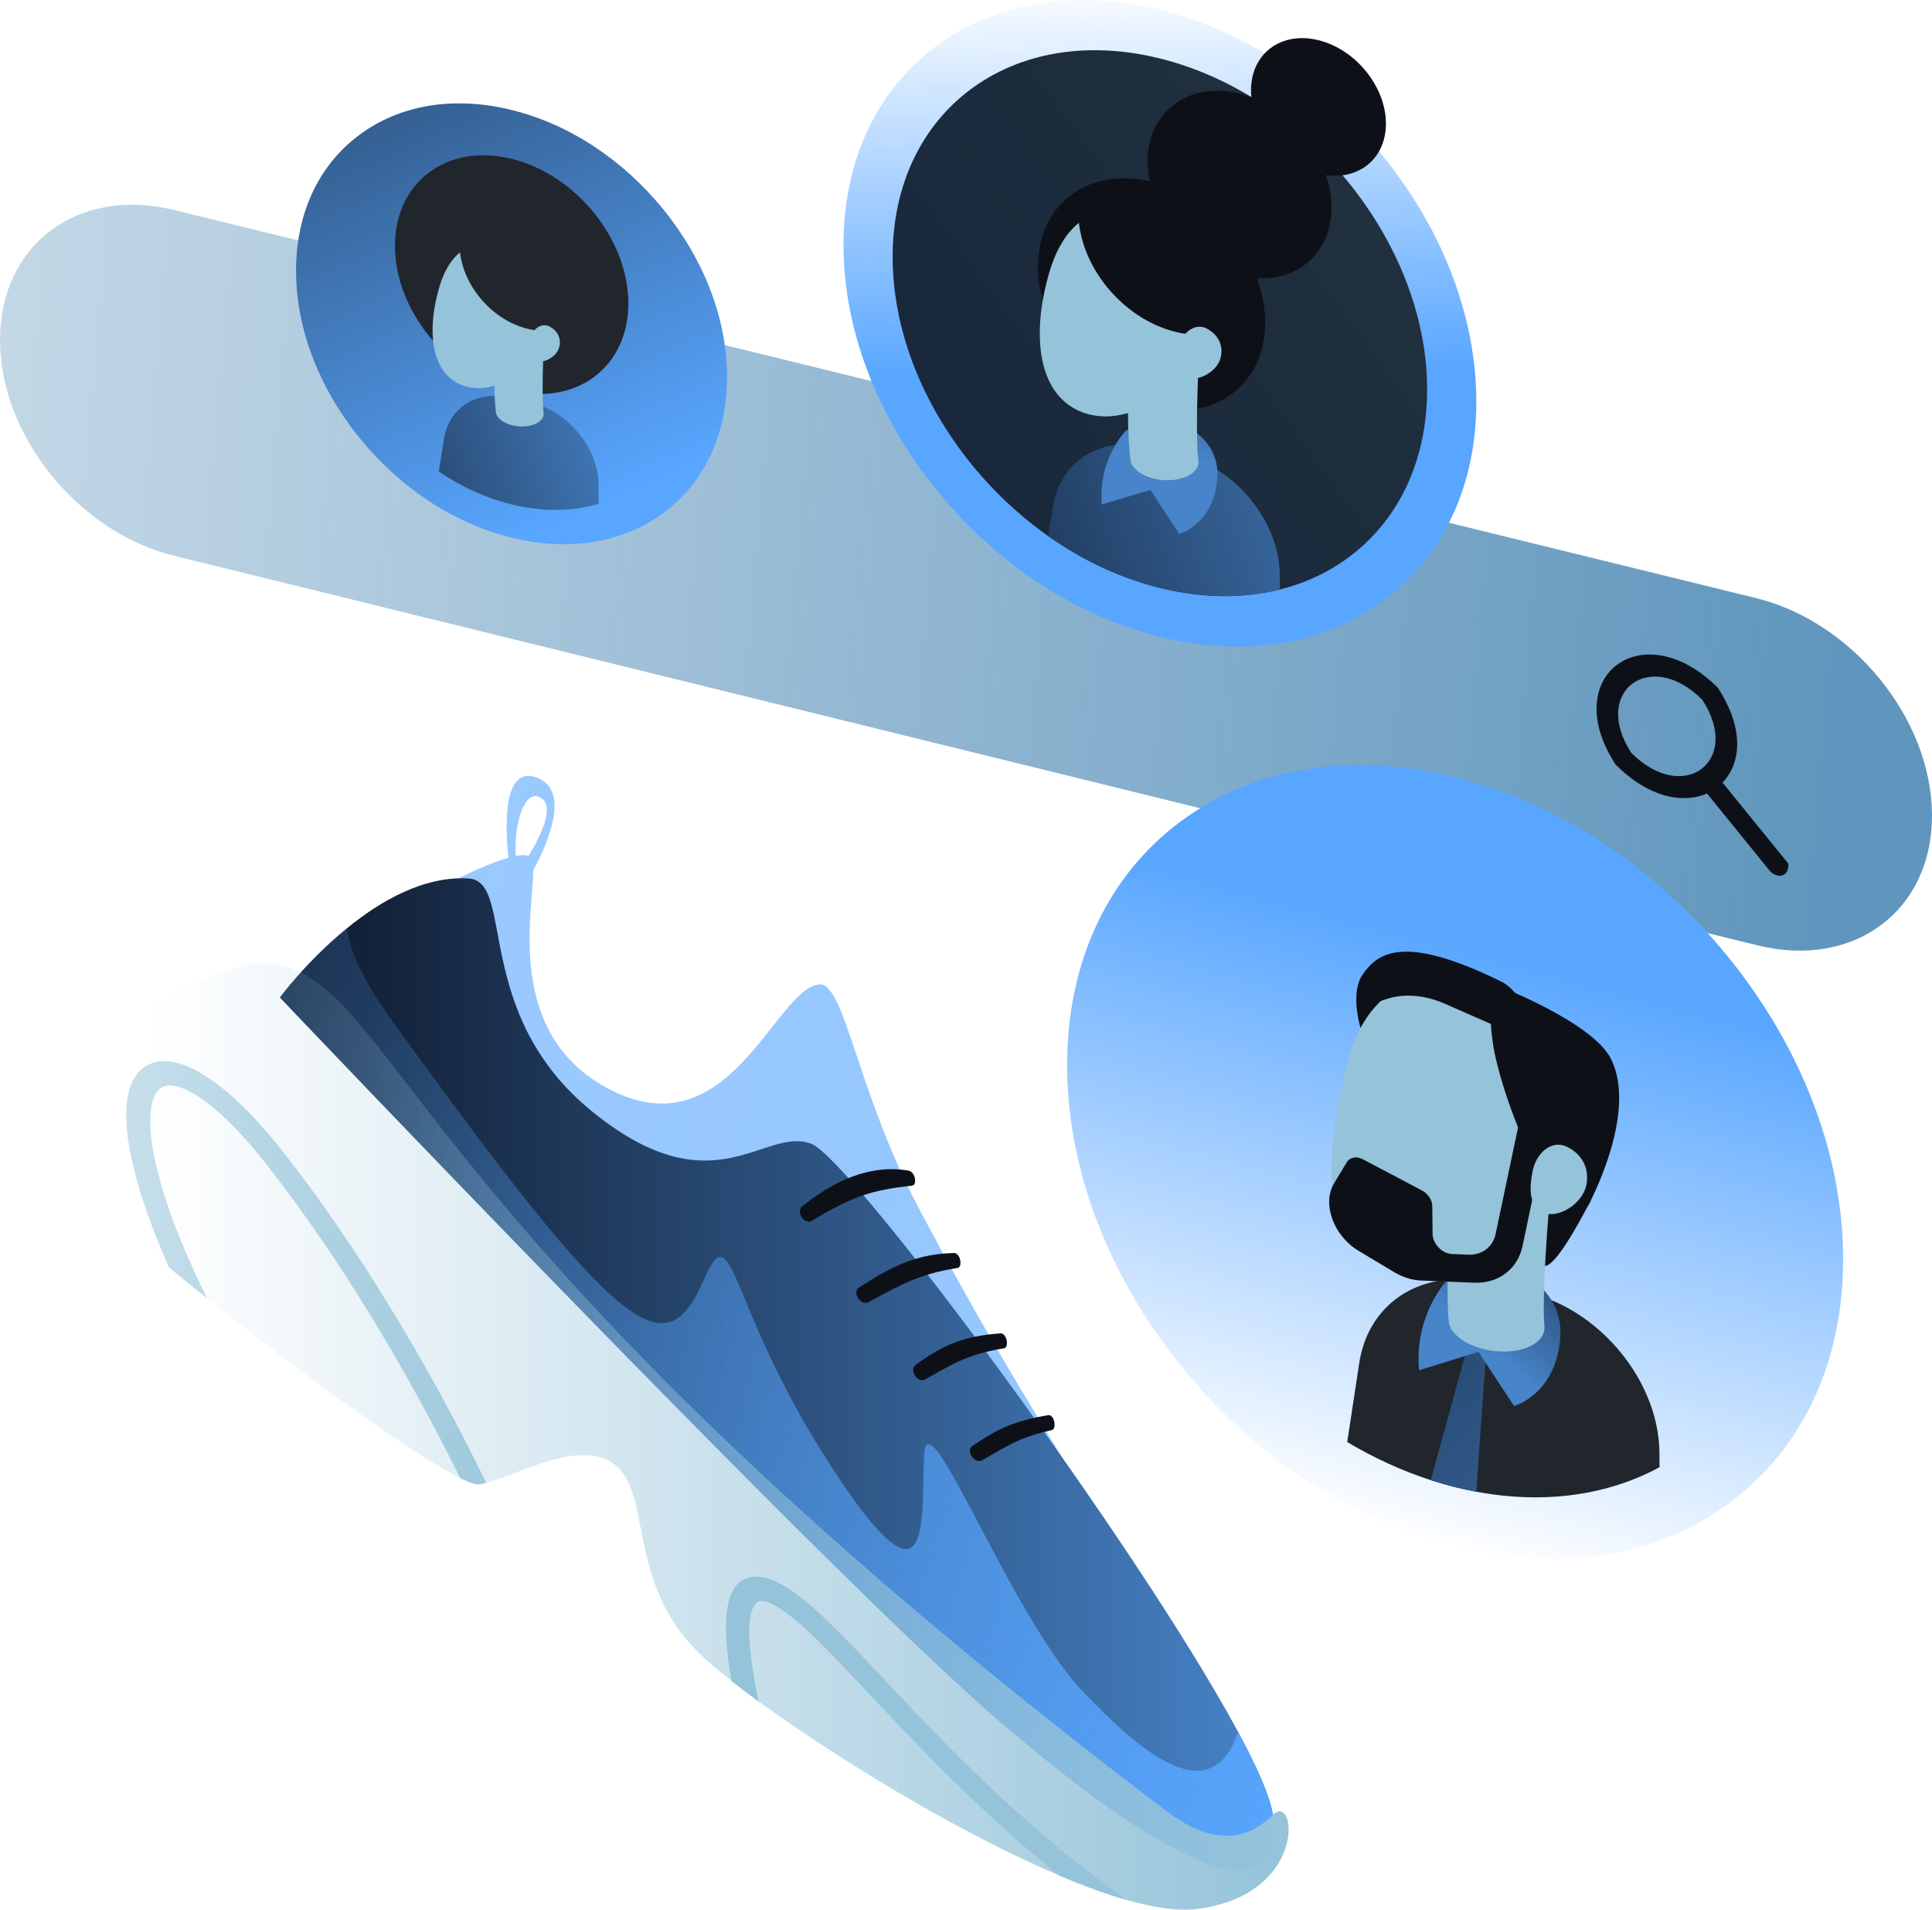
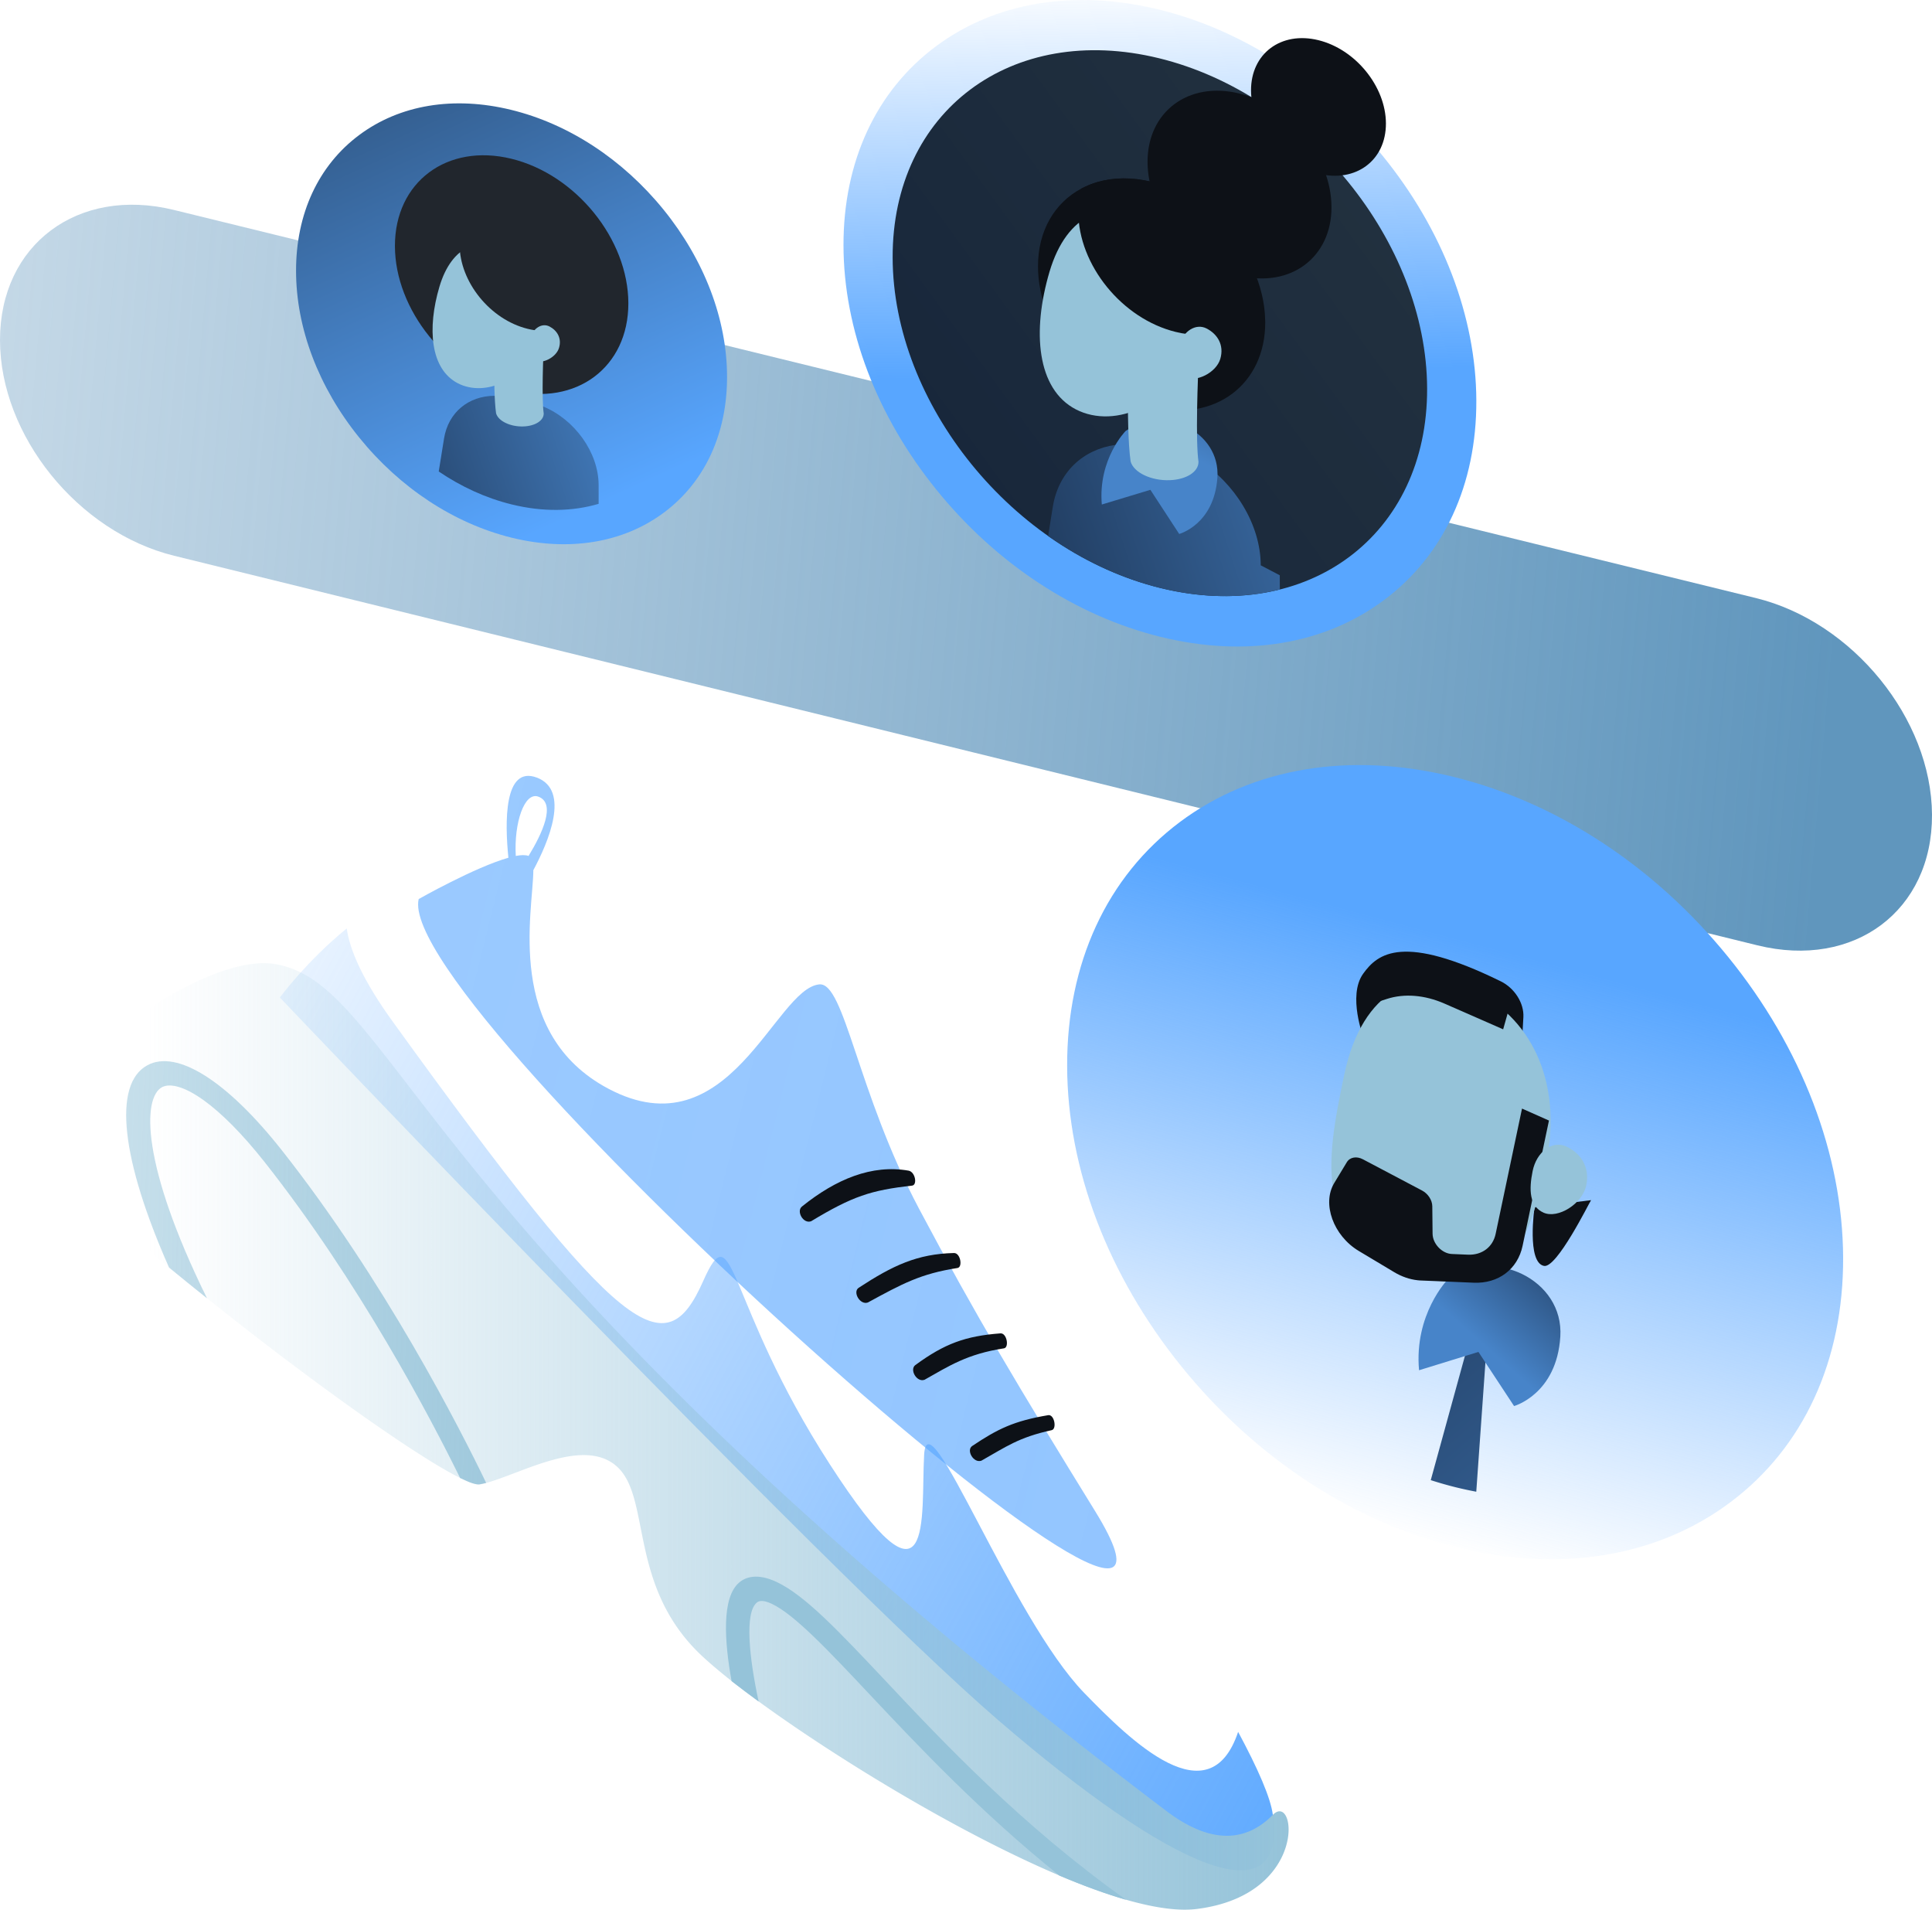
<svg xmlns="http://www.w3.org/2000/svg" width="340" height="336" fill="none">
  <g clip-path="url(#a)">
    <path d="M309.29 166.33 30.63 97.781C13.71 93.618 0 76.618 0 59.828c0-16.79 13.7-27.033 30.6-22.89l278.42 68.29c17.02 4.173 30.89 21.233 30.98 38.113.08 16.88-13.67 27.182-30.71 22.989z" fill="url(#b)" />
-     <path d="m314.71 151.945-11.57-14.255c3.26-3.384 3.88-9.523-.84-16.691-13.21-13.197-28.13-2.016-17.99 13.506 5.8 5.84 11.89 6.958 16.09 5.101l10.99 13.537c.37.459.86.758 1.35.878 1.04.27 2.09-.329 1.97-2.076zm-27.62-19.476c-7.06-10.781 3.33-18.547 12.49-9.344 7.06 10.791-3.32 18.558-12.49 9.344z" fill="#0D1117" />
    <path d="M192.72 265.875c-13.42-21.762-20.88-34.17-30.98-53.196-10.9-20.554-13.12-39.93-17.57-39.481-7.83.789-15.83 29.608-37.08 18.368-18.3-9.683-13.27-31.215-13.23-38.463 2.67-4.981 6.54-14.075.61-16.291-5.81-2.176-5.63 7.896-5 14.105-5.89 1.657-15.79 7.268-15.79 7.268-4.61 19.455 148.44 155.346 119.04 107.69zM94.74 140.166c3.17 1.168.68 6.499-1.72 10.432-.52-.2-1.3-.18-2.25 0-.34-5.81 1.52-11.33 3.97-10.432z" fill="url(#c)" />
-     <path d="M175.62 302.611C145 276.228 49.25 175.505 49.25 175.505s4.73-6.419 11.77-12.149c5.97-4.881 13.64-9.283 21.5-8.784 8.18.529.42 23.808 21.8 41.088 21.38 17.279 30.11 2.445 38.45 5.58 7 2.615 57.34 70.526 75.12 103.488 3.48 6.468 5.72 11.579 6.11 14.594 2.45 18.368-17.73 9.703-48.38-16.711z" fill="url(#d)" />
    <path d="M142.74 214.875c7.25-4.383 10.54-5.471 17.77-6.269.97-.11.57-2.426-.62-2.636-6.44-1.128-12.78 1.488-18.77 6.319-1.01.829.23 3.085 1.62 2.586zM152.73 229.168c6.05-3.294 9.27-5.061 15.77-6.069.96-.15.53-2.666-.62-2.636-6.46.16-10.74 2.176-16.77 6.119-1.1.729.23 3.085 1.62 2.586zM162.7 242.766c4.3-2.416 7.48-4.532 13.98-5.531.96-.149.51-2.725-.62-2.635-6.17.469-9.83 1.807-14.98 5.58-1.05.779.23 3.085 1.62 2.586zM172.71 257c4.3-2.416 6.51-4.093 12.37-5.37.94-.2.48-2.825-.62-2.636-6 1.008-8.87 2.406-13.37 5.421-1.09.738.23 3.084 1.62 2.585z" fill="#0D1117" />
    <path d="M175.62 302.609C145 276.226 49.25 175.503 49.25 175.503s4.73-6.419 11.77-12.149c.51 3.674 2.7 8.945 8.17 16.501 40.6 56.202 47.92 60.534 54.56 45.54 5.54-12.468 3.89 3.764 22.28 32.234 18.42 28.539 16 9.273 16.6-1.638.58-10.92 15.29 28.59 28.17 41.867 8.22 8.475 22.02 21.991 27.09 6.858 3.48 6.468 5.72 11.579 6.11 14.594 2.45 18.378-17.73 9.713-48.38-16.701z" fill="url(#e)" />
    <path d="M210.65 335.872c-3.27.42-7.54-.209-12.46-1.617-3.62-1.048-7.6-2.505-11.76-4.272-17.89-7.587-39.43-20.784-52.91-30.616a177.627 177.627 0 0 1-4.76-3.584c-2.42-1.927-4.42-3.624-5.85-5.031-12.43-12.249-8.27-27.532-14.48-32.842-5.83-4.992-16.55 1.277-22.85 3.004-.4.1-.78.19-1.13.25-.61.11-1.8-.299-3.46-1.118-8.12-4.013-27.58-18.028-44.54-31.614a573.156 573.156 0 0 1-6.68-5.411c-12.39-10.262-22.2-19.406-23.07-22.65-2.37-8.894 27.96-33.122 41.77-30.736 21.59 3.744 24.03 48.475 156.79 148.998 8.62 6.518 14.61 4.871 18.74.679 4.13-4.183 6.3 14.075-13.35 16.56z" fill="url(#f)" />
    <path d="M155.78 295.672c-8.19-8.684-14.09-14.963-19.1-17.329-3.45-1.617-5.5-.849-6.6.1-3.1 2.645-2.61 10.282-1.33 17.349 1.45 1.128 3.04 2.326 4.76 3.584-1.69-7.797-2.46-15.593-.35-17.38.21-.189.79-.678 2.63.17 4.03 1.907 9.9 8.136 17.34 16.052 8.42 8.944 19.35 20.554 33.3 31.784 4.17 1.767 8.15 3.224 11.76 4.272-18.4-13.077-32.28-27.821-42.41-38.602z" fill="url(#g)" />
    <path d="M49.59 202.377c-9.61-12.169-18.44-17.769-23.65-14.954-6.17 3.344-4.56 16.711 3.81 35.597 2.16 1.777 4.39 3.584 6.68 5.411-11.66-23.658-11.33-35.298-7.92-37.145 1.44-.758 4.03-.109 7.47 2.396 2.96 2.156 6.57 5.69 10.63 10.831 16.61 21.053 29.13 44.891 34.36 55.532 1.66.819 2.85 1.228 3.46 1.118.35-.07.74-.149 1.13-.249-4.62-9.593-17.91-35.647-35.97-58.537z" fill="url(#h)" />
    <path d="M90.05 94.606c-10.13-2.495-19.66-8.754-26.83-17.619C56.05 68.123 52.1 57.701 52.1 47.65c-.01-10.042 3.93-18.527 11.08-23.868 7.15-5.35 16.66-6.928 26.78-4.452 10.13 2.475 19.65 8.724 26.83 17.579 7.18 8.864 11.14 19.286 11.16 29.338.02 10.063-3.91 18.558-11.07 23.908-7.17 5.36-16.7 6.938-26.83 4.452z" fill="url(#i)" />
    <path d="M105.35 85.353v3.294c-4.55 1.347-9.77 1.467-15.32.1-4.55-1.118-8.89-3.125-12.82-5.79l.93-5.78c.74-4.632 4.33-7.527 8.9-7.537.95-.01 1.95.1 2.96.35l3.61.888c.66.16 1.31.37 1.94.629 5.56 2.266 9.79 8.086 9.8 13.846z" fill="url(#j)" />
    <path d="M69.5 43.277c-.01-11.25 9.17-18.118 20.51-15.343 11.34 2.775 20.55 14.155 20.57 25.415.02 11.26-9.17 18.138-20.52 15.353-11.34-2.785-20.55-14.175-20.56-25.425z" fill="#21262D" />
    <path d="M94.86 59.538c-2.17 7.327-9.45 10.402-14.29 7.896-4.84-2.505-5.41-9.653-3.24-16.98s7.2-9.014 12.04-6.508c4.84 2.505 7.66 8.265 5.49 15.592z" fill="#95C3D9" />
    <path d="m95.79 58.81-8.61-2.596c-.07 1.158-.49 12.188.12 16.5.37 1.368 2.53 2.407 4.84 2.317 2.07-.08 3.53-1.048 3.54-2.236h.01c-.38-2.586-.13-9.953.1-13.986z" fill="#95C3D9" />
    <path d="M80.88 43.036c-.01-6.568 5.35-10.57 11.97-8.954 6.62 1.617 11.99 8.256 12 14.824.01 6.569-5.35 10.582-11.97 8.954-6.62-1.617-11.99-8.255-12-14.824z" fill="#21262D" />
    <path d="M98.38 61.196c-.5 1.707-2.98 2.934-4.32 2.245-1.34-.688-1.26-2.245-.76-3.953.51-1.706 2.06-2.735 3.4-2.046 1.34.699 2.19 2.056 1.68 3.754z" fill="#95C3D9" />
    <path d="M204.25 112.056c-14.88-3.654-28.89-12.838-39.43-25.855-10.54-13.007-16.35-28.28-16.38-43.014-.03-14.724 5.72-27.152 16.2-34.988C175.12.362 189.07-1.953 203.93 1.67c14.87 3.634 28.87 12.788 39.42 25.775 10.56 12.997 16.41 28.28 16.46 43.034.05 14.754-5.7 27.212-16.2 35.068-10.49 7.856-24.47 10.172-39.36 6.509z" fill="url(#k)" />
    <path d="M157.09 45.303c-.06-25.715 20.92-41.407 46.87-35.058 25.96 6.348 47.1 32.353 47.19 58.107.09 25.765-20.92 41.497-46.92 35.109-25.99-6.38-47.09-32.423-47.14-58.158z" fill="url(#l)" />
-     <path d="m225.22 101.215.01 2.505c-6.32 1.587-13.45 1.597-21.01-.259-7.06-1.737-13.76-4.912-19.77-9.154l.82-5.101c.97-6.11 5.31-10.132 11.05-10.931.77-.11 1.56-.15 2.37-.14 1.29.03 2.62.2 3.98.53l5.31 1.307c.99.24 1.96.559 2.91.958a20.96 20.96 0 0 1 3.35 1.747c6.4 4.043 10.95 11.32 10.98 18.538z" fill="url(#m)" />
+     <path d="m225.22 101.215.01 2.505c-6.32 1.587-13.45 1.597-21.01-.259-7.06-1.737-13.76-4.912-19.77-9.154l.82-5.101c.97-6.11 5.31-10.132 11.05-10.931.77-.11 1.56-.15 2.37-.14 1.29.03 2.62.2 3.98.53l5.31 1.307c.99.24 1.96.559 2.91.958c6.4 4.043 10.95 11.32 10.98 18.538z" fill="url(#m)" />
    <path d="M198.08 75.84s-4.86 4.931-4.18 12.927l8.55-2.585 5.07 7.766s6.13-1.647 6.72-9.882c.59-8.226-9.65-12.967-16.16-8.226z" fill="url(#n)" />
    <path d="M222.66 56.693c.03 10.95-8.89 17.629-19.94 14.924C191.67 68.91 182.7 57.84 182.67 46.9c-.02-6.329 2.96-11.23 7.61-13.716.9-.479 1.87-.878 2.88-1.168 2.81-.808 6.02-.868 9.44-.04 4.7 1.148 9.03 3.814 12.45 7.347 4.52 4.662 7.47 10.821 7.6 16.99 0 .13.01.26.01.38z" fill="#0D1117" />
    <path d="M209.72 60.786c-3.08 10.441-13.45 14.823-20.37 11.25-6.91-3.574-7.74-13.756-4.66-24.198 3.08-10.431 10.25-12.847 17.15-9.273 6.92 3.574 10.96 11.789 7.88 22.22z" fill="#95C3D9" />
    <path d="m211.05 61.365-12.29-3.693c-.09 1.647-.67 17.37.21 23.519.53 1.946 3.62 3.423 6.9 3.294 2.95-.11 5.03-1.488 5.04-3.185h.01c-.53-3.683-.18-14.185.13-19.935z" fill="#95C3D9" />
    <path d="M221 54.467c-3.07 3.713-8.24 5.37-14.1 3.933-9.44-2.316-17.12-11.77-17.14-21.123 0-1.458.18-2.825.53-4.083.9-.48 1.87-.879 2.88-1.168 2.81-.809 6.02-.868 9.44-.04 4.7 1.148 9.03 3.813 12.45 7.347 3.57 4.383 5.82 9.763 5.94 15.134z" fill="#0D1117" />
    <path d="M201.95 28.512c-.03-8.854 7.2-14.255 16.13-12.068 8.94 2.186 16.21 11.13 16.24 19.984.03 8.855-7.2 14.265-16.14 12.08-8.94-2.187-16.2-11.141-16.23-19.996z" fill="#0D1117" />
    <path d="M220.16 15.915c-.02-6.488 5.28-10.451 11.83-8.854 6.56 1.597 11.89 8.165 11.91 14.654.02 6.498-5.28 10.461-11.83 8.854-6.56-1.607-11.89-8.165-11.91-14.654z" fill="#0D1117" />
    <path d="M214.75 63.151c-.72 2.426-4.25 4.183-6.15 3.195-1.91-.989-1.8-3.205-1.09-5.63.72-2.426 2.93-3.903 4.84-2.915 1.91.988 3.12 2.915 2.4 5.35z" fill="#95C3D9" />
    <path d="M256.27 272.243c-18.25-4.512-35.43-15.822-48.36-31.824-12.92-15.991-20.07-34.758-20.11-52.846-.05-18.079 7-33.322 19.83-42.935 12.84-9.603 29.94-12.428 48.15-7.956 18.23 4.482 35.4 15.732 48.35 31.694 12.96 15.972 20.15 34.749 20.23 52.867.08 18.128-6.96 33.421-19.82 43.054-12.86 9.653-30.01 12.469-48.27 7.946z" fill="url(#o)" />
-     <path d="M292.05 258.148c-8.95 4.852-20.09 6.589-32.25 4.313-1.17-.22-2.37-.479-3.56-.769-1.5-.369-2.98-.799-4.45-1.268-5.11-1.657-10.04-3.923-14.7-6.698l2.11-13.886c1.19-7.786 6.48-13.057 13.61-14.414.15-.02.3-.06.45-.07.48-.09.98-.16 1.48-.2h.01c1.18-.109 2.4-.109 3.65.01.94.07 1.91.21 2.88.42.26.05.52.109.78.169l7.02 1.697c.88.22 1.76.469 2.61.789.45.15.9.319 1.35.519 10.67 4.412 18.87 15.623 18.99 26.763l.02 2.625z" fill="#21262D" />
    <path d="m261.53 238.044-.12 1.677-1.61 22.74c-1.17-.22-2.37-.479-3.56-.769a67.76 67.76 0 0 1-4.45-1.268l6-21.811.38-1.368 3.36.799z" fill="url(#p)" />
    <path d="M280.001 211.161c-.39.579-6.03 12.009-8.28 11.57-3.08-.599-1.67-10.322-1.67-10.322l9.95-1.248z" fill="#0D1117" />
    <path d="M254.74 225.156s-5.91 6.089-5.01 15.932l10.45-3.224 6.27 9.523s7.49-2.067 8.14-12.199c.66-10.132-11.92-15.902-19.85-10.032z" fill="url(#q)" />
    <path d="M239.98 182.611s-2.86-7.397-.1-11.27c2.61-3.673 7.11-7.077 24.23 1.318 2.44 1.198 4.12 3.853 3.98 6.309l-.39 6.958-27.72-3.315z" fill="#0D1117" />
    <path d="M272.05 204.932c-2.03 9.623-4.48 17.25-11.2 19.586-2.36.818-5.28 1.248-8.67.699-2.12-.35-4.42-1.069-6.88-2.326-6.42-3.265-9.45-7.557-10.52-12.738-1.23-5.939.09-13.037 1.79-21.093 3.19-15.083 12.76-19.216 22.55-14.834 9.8 4.373 16.12 15.603 12.93 30.706z" fill="#95C3D9" />
-     <path d="m273.15 206.22-17.09-5.89c-.22 2.266-1.96 23.928-1.07 32.483.63 2.725 4.9 4.961 9.53 4.991 4.16.03 7.17-1.737 7.28-4.073h.02c-.54-5.121.56-19.595 1.33-27.511z" fill="#95C3D9" />
-     <path d="M279.49 212.11s-4.38-.09-7.72-4.851c-4.4-6.269-8.13-18.079-8.97-23.2-1.47-8.994 1.15-10.471 1.15-10.471s16.37 6.319 19.57 12.747c4.79 9.633-4.03 25.775-4.03 25.775z" fill="#0D1117" />
    <path d="m267.85 195.05-4.64 22.041c-.49 2.326-2.4 3.763-4.87 3.664l-2.83-.12c-1.74-.07-3.38-1.797-3.4-3.564l-.05-4.831c-.01-1.079-.74-2.207-1.79-2.766l-10.42-5.5c-1.11-.589-2.29-.379-2.83.509l-2.22 3.674c-2.19 3.623-.15 9.273 4.33 11.949l6.22 3.723c1.33.799 2.75 1.278 4.14 1.428.1.02.21.03.32.03l.19.01h.01l2.18.089 7.14.3c4.36.19 7.75-2.366 8.62-6.489l4.64-22.041-4.74-2.106z" fill="#0D1117" />
    <path d="M279.16 208.536c-.67 3.284-4.99 5.949-7.51 4.831-2.52-1.118-2.6-4.052-1.93-7.337.67-3.274 3.35-5.44 5.87-4.332 2.52 1.128 4.24 3.564 3.57 6.838z" fill="#95C3D9" />
    <path d="m264.531 181.104-10.34-4.532c-3.47-1.517-7.06-1.806-10.11-.818l-4.15 1.347 6.67-7.007 8.91.708 10.41 5.371-1.39 4.931z" fill="#0D1117" />
  </g>
  <defs>
    <linearGradient id="j" x1="41.194" y1="97.388" x2="113.786" y2="72.848" gradientUnits="userSpaceOnUse">
      <stop offset=".088" stop-color="#132239" />
      <stop offset="1" stop-color="#4784C9" />
    </linearGradient>
    <linearGradient id="b" x1="-246.696" y1="65.059" x2="323.254" y2="115.273" gradientUnits="userSpaceOnUse">
      <stop offset=".088" stop-color="#6096BD" stop-opacity="0" />
      <stop offset="1" stop-color="#6096BD" />
    </linearGradient>
    <linearGradient id="d" x1="49.251" y1="241.811" x2="224.198" y2="241.811" gradientUnits="userSpaceOnUse">
      <stop offset=".088" stop-color="#132239" />
      <stop offset="1" stop-color="#4784C9" />
    </linearGradient>
    <linearGradient id="e" x1="-18.915" y1="161.256" x2="250.516" y2="308.239" gradientUnits="userSpaceOnUse">
      <stop offset=".088" stop-color="#58A6FF" stop-opacity="0" />
      <stop offset="1" stop-color="#58A6FF" />
    </linearGradient>
    <linearGradient id="f" x1="6.565" y1="252.741" x2="226.772" y2="252.741" gradientUnits="userSpaceOnUse">
      <stop offset=".088" stop-color="#95C3D9" stop-opacity="0" />
      <stop offset="1" stop-color="#95C3D9" />
    </linearGradient>
    <linearGradient id="g" x1="-117.824" y1="296.172" x2="116.295" y2="304.178" gradientUnits="userSpaceOnUse">
      <stop offset=".088" stop-color="#95C3D9" stop-opacity="0" />
      <stop offset="1" stop-color="#95C3D9" />
    </linearGradient>
    <linearGradient id="h" x1="-114.262" y1="218.125" x2="118.93" y2="226.1" gradientUnits="userSpaceOnUse">
      <stop offset=".088" stop-color="#95C3D9" stop-opacity="0" />
      <stop offset="1" stop-color="#95C3D9" />
    </linearGradient>
    <linearGradient id="i" x1="29.718" y1="-74.728" x2="104.509" y2="89.201" gradientUnits="userSpaceOnUse">
      <stop offset=".088" stop-color="#0D1117" />
      <stop offset="1" stop-color="#58A6FF" />
    </linearGradient>
    <linearGradient id="c" x1="-2136.02" y1="-359.764" x2="1321.42" y2="501.568" gradientUnits="userSpaceOnUse">
      <stop offset=".088" stop-color="#58A6FF" stop-opacity="0" />
      <stop offset="1" stop-color="#58A6FF" />
    </linearGradient>
    <linearGradient id="k" x1="202.753" y1="-10.883" x2="204.297" y2="65.704" gradientUnits="userSpaceOnUse">
      <stop offset=".088" stop-color="#58A6FF" stop-opacity="0" />
      <stop offset="1" stop-color="#58A6FF" />
    </linearGradient>
    <linearGradient id="l" x1="255.838" y1="19.279" x2="130.926" y2="110.358" gradientUnits="userSpaceOnUse">
      <stop offset=".088" stop-color="#22313F" />
      <stop offset="1" stop-color="#132239" />
    </linearGradient>
    <linearGradient id="m" x1="149.075" y1="110.943" x2="253.287" y2="76.926" gradientUnits="userSpaceOnUse">
      <stop offset=".088" stop-color="#132239" />
      <stop offset="1" stop-color="#4784C9" />
    </linearGradient>
    <linearGradient id="n" x1="225.408" y1="42.551" x2="207.013" y2="79.052" gradientUnits="userSpaceOnUse">
      <stop offset=".088" stop-color="#132239" />
      <stop offset="1" stop-color="#4784C9" />
    </linearGradient>
    <linearGradient id="o" x1="236.217" y1="278.202" x2="265.901" y2="167.642" gradientUnits="userSpaceOnUse">
      <stop offset=".088" stop-color="#58A6FF" stop-opacity="0" />
      <stop offset="1" stop-color="#58A6FF" />
    </linearGradient>
    <linearGradient id="p" x1="195.18" y1="177.02" x2="312.125" y2="314.866" gradientUnits="userSpaceOnUse">
      <stop offset=".088" stop-color="#132239" />
      <stop offset="1" stop-color="#4784C9" />
    </linearGradient>
    <linearGradient id="q" x1="284.693" y1="210.257" x2="261.178" y2="236.758" gradientUnits="userSpaceOnUse">
      <stop offset=".088" stop-color="#132239" />
      <stop offset="1" stop-color="#4784C9" />
    </linearGradient>
    <clipPath id="a">
      <path fill="#fff" d="M0 0h340v336H0z" />
    </clipPath>
  </defs>
</svg>